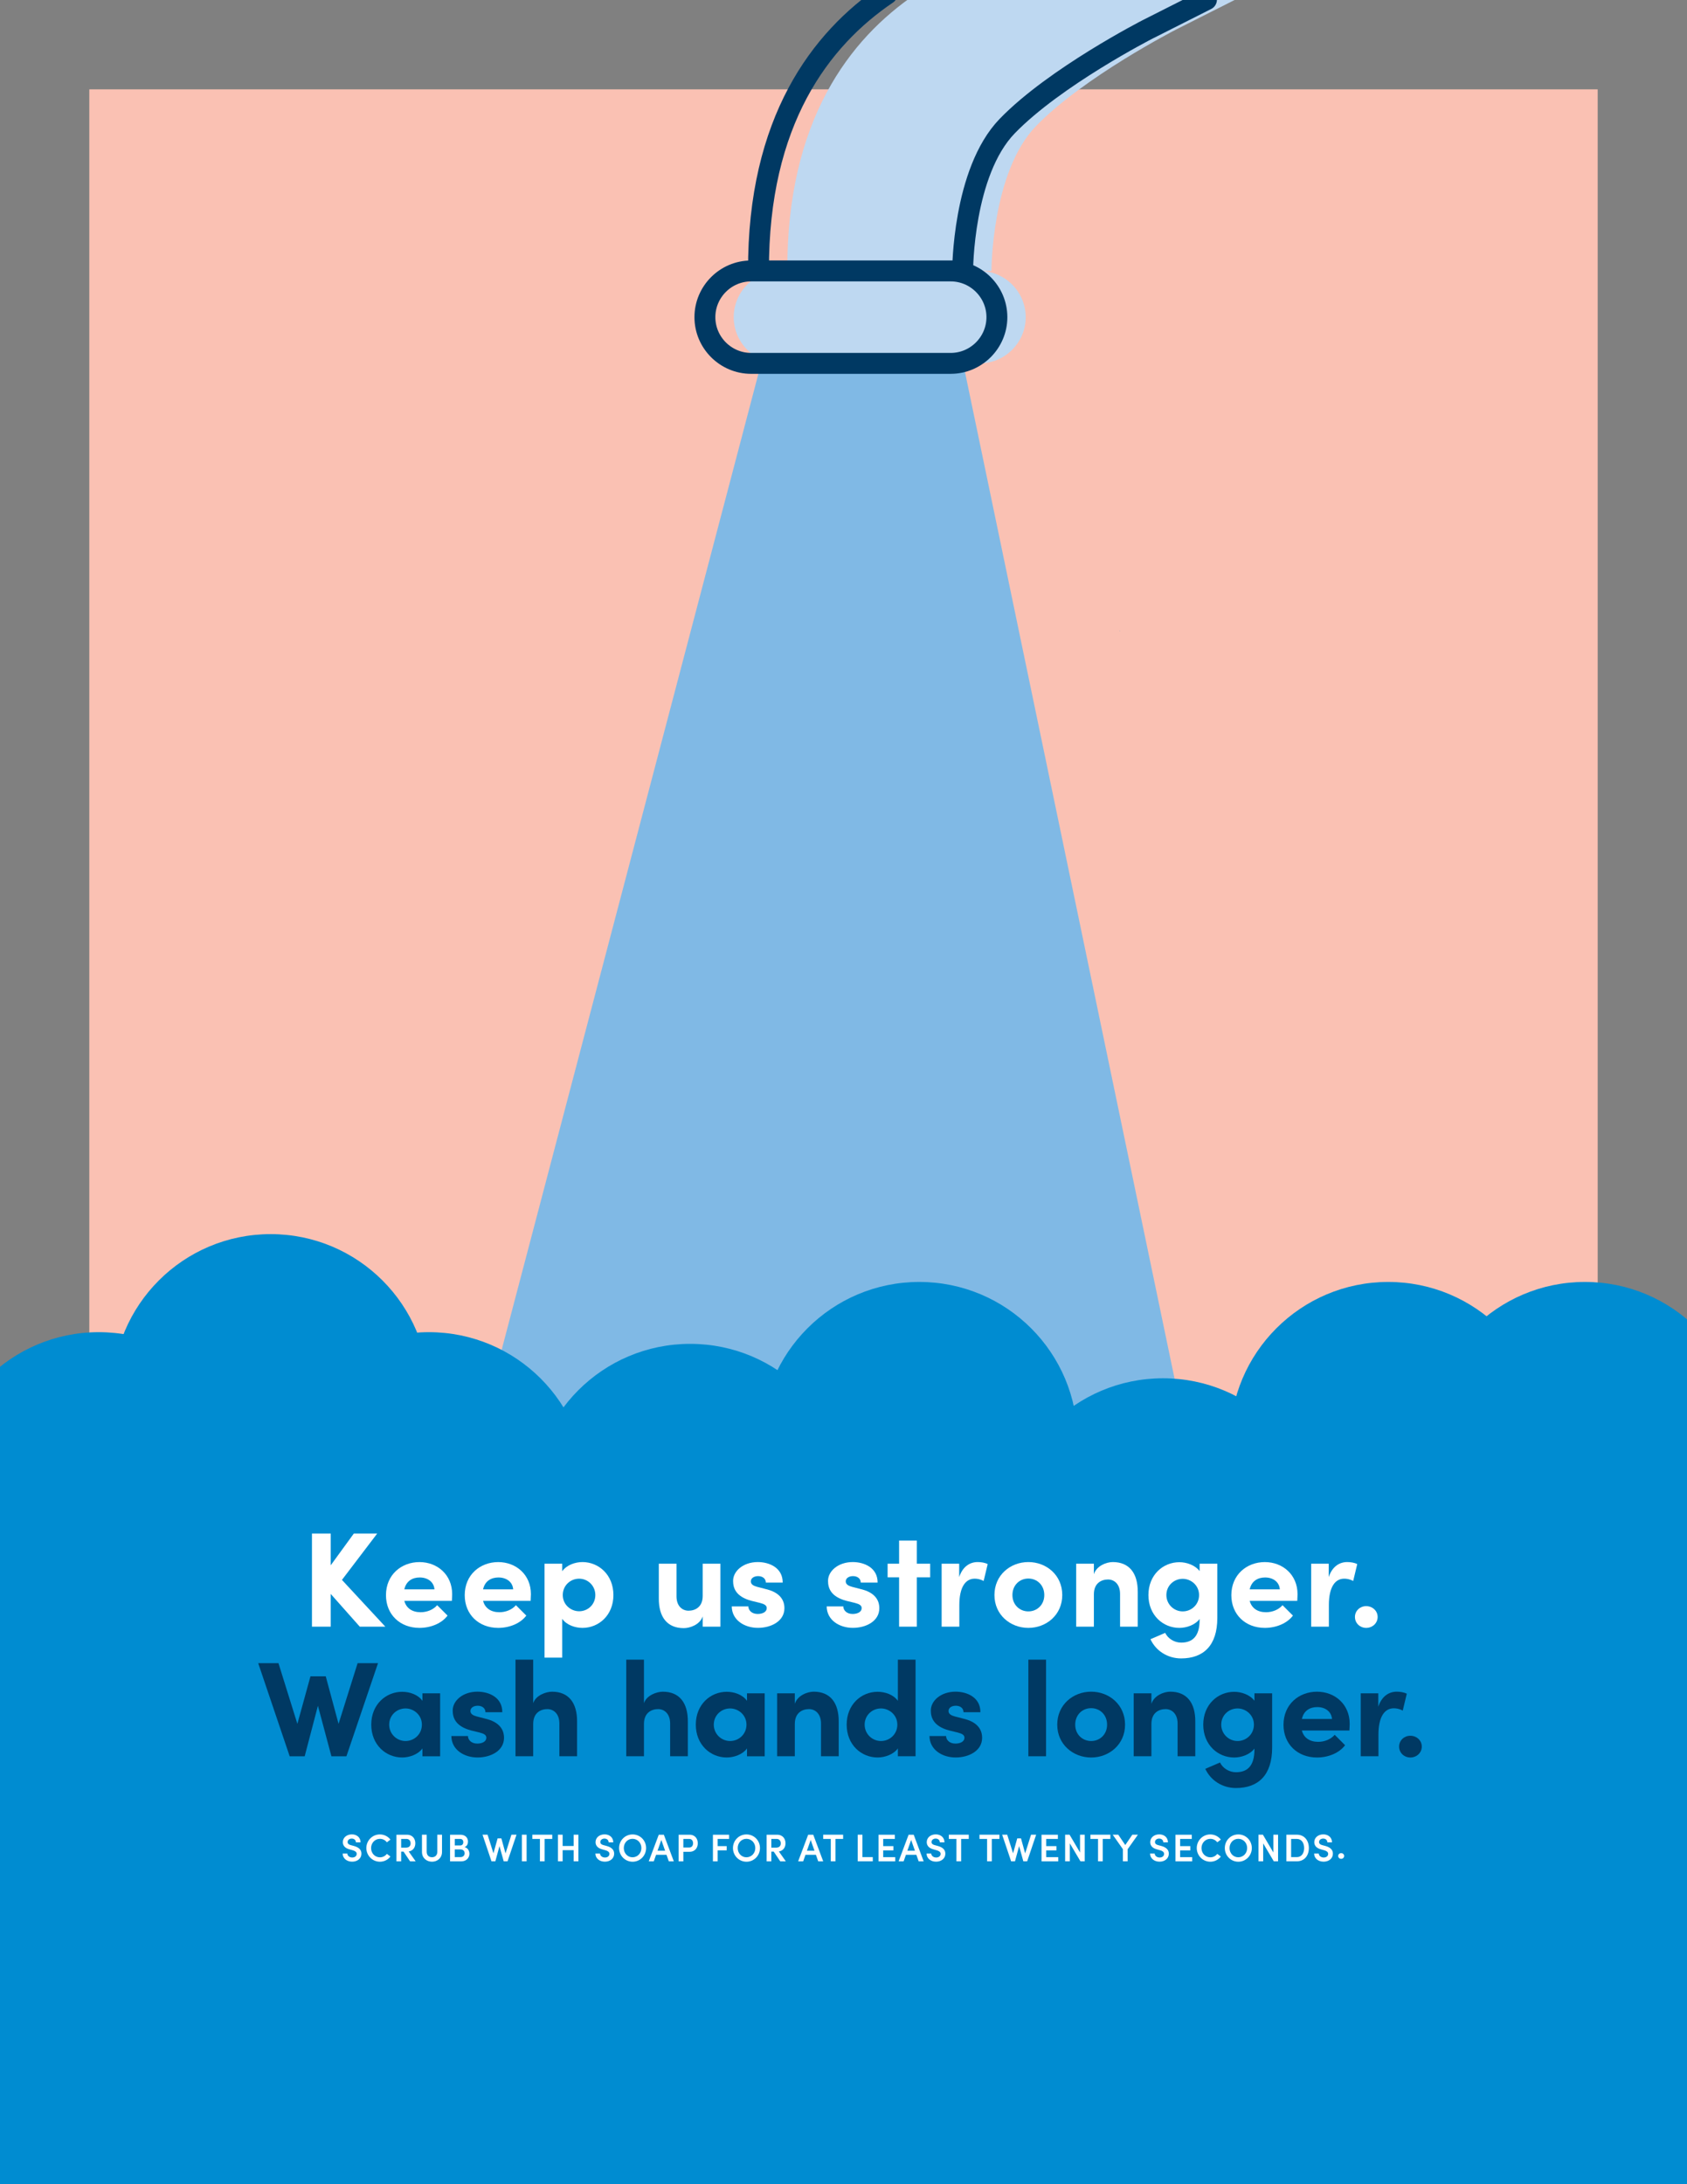
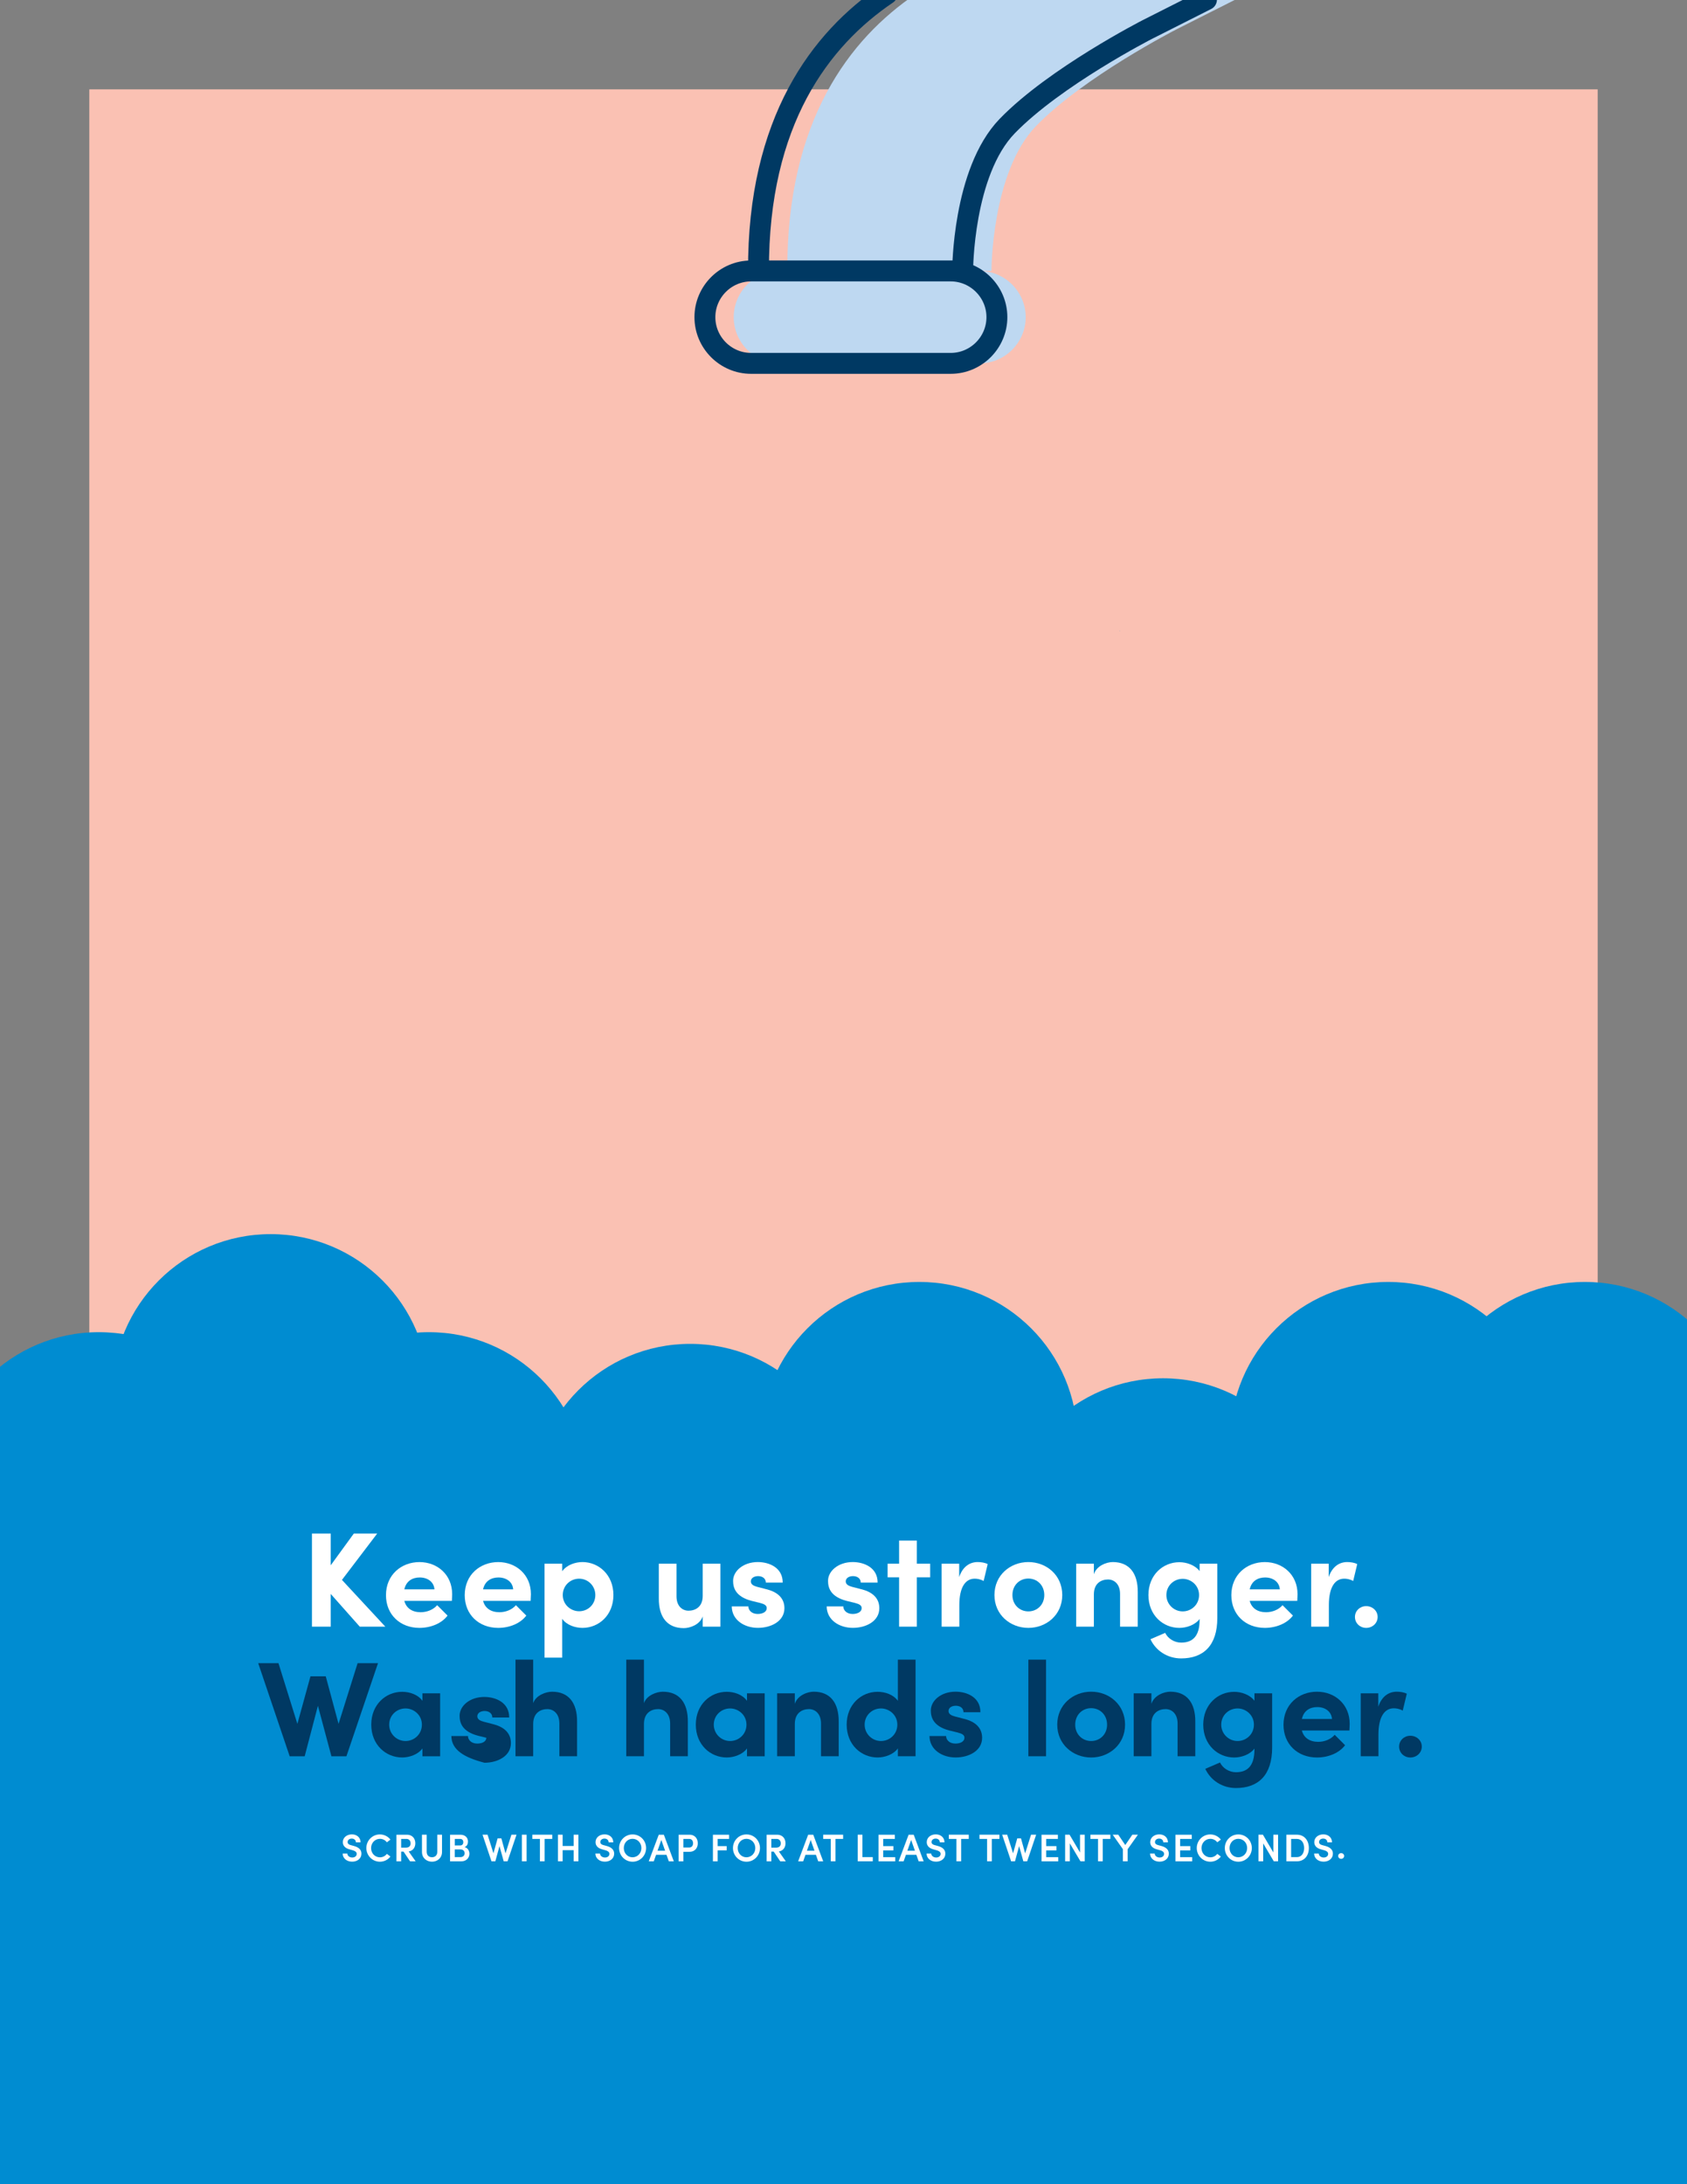
<svg xmlns="http://www.w3.org/2000/svg" xmlns:xlink="http://www.w3.org/1999/xlink" version="1.1" id="Layer_1" x="0px" y="0px" viewBox="0 0 612 792" style="enable-background:new 0 0 612 792;" xml:space="preserve">
  <rect x="0" y="0" width="612" height="792" fill="#808080" stroke="none" />
  <style type="text/css">
	.st0{fill:#FAC1B3;}
	.st1{fill:#80B9E5;}
	.st2{fill:#008CD1;}
	.st3{clip-path:url(#SVGID_2_);fill:#008CD1;}
	.st4{clip-path:url(#SVGID_2_);fill:#BED8F1;}
	
		.st5{clip-path:url(#SVGID_2_);fill:none;stroke:#003963;stroke-width:7.582;stroke-linecap:round;stroke-linejoin:round;stroke-miterlimit:10;}
	.st6{fill:#FFFFFF;}
	.st7{fill:#003963;}
</style>
  <rect x="32.4" y="32.4" class="st0" width="547.2" height="543.12" />
-   <polygon class="st1" points="279.55,118.73 171.79,528.22 432,528.22 346.7,118.73 " />
  <rect y="565.2" class="st2" width="612" height="226.8" />
  <g>
    <defs>
      <rect id="SVGID_1_" width="612" height="792" />
    </defs>
    <clipPath id="SVGID_2_">
      <use xlink:href="#SVGID_1_" style="overflow:visible;" />
    </clipPath>
    <path class="st3" d="M406.26,228.89c-0.03-0.06-0.08-0.11-0.11-0.16c0.04-0.01,0.08-0.02,0.13-0.03   C406.27,228.76,406.27,228.82,406.26,228.89" />
    <path class="st4" d="M332.27-2.21c-24.11,16.28-46.9,46.06-46.65,100.45h74.05c0,0,0.01-35.84,16.18-52.53   c17.27-17.84,50.85-35.02,50.85-35.02l21.43-10.82 M282.92,131.76h72.43c9.21,0,16.75-7.54,16.75-16.75s-7.54-16.76-16.75-16.76   h-72.43c-9.22,0-16.75,7.54-16.75,16.76S273.71,131.76,282.92,131.76" />
    <path class="st5" d="M321.82-2.21c-24.11,16.28-46.9,46.06-46.65,100.45h74.05c0,0,0.01-35.84,16.18-52.53   c17.27-17.84,50.85-35.02,50.85-35.02l21.43-10.82 M272.47,131.76h72.43c9.21,0,16.75-7.54,16.75-16.75s-7.54-16.76-16.75-16.76   h-72.43c-9.22,0-16.75,7.54-16.75,16.76S263.26,131.76,272.47,131.76z" />
    <path class="st3" d="M35.82,597.81c31.69,0,57.38-25.69,57.38-57.38s-25.69-57.38-57.38-57.38s-57.38,25.69-57.38,57.38   S4.13,597.81,35.82,597.81" />
    <path class="st3" d="M98.19,562.26c31.69,0,57.38-25.69,57.38-57.38s-25.69-57.38-57.38-57.38s-57.38,25.69-57.38,57.38   S66.5,562.26,98.19,562.26" />
    <path class="st3" d="M114.41,603.81c31.69,0,57.38-25.69,57.38-57.38s-25.69-57.38-57.38-57.38s-57.38,25.69-57.38,57.38   S82.72,603.81,114.41,603.81" />
    <path class="st3" d="M155.57,597.81c31.69,0,57.38-25.69,57.38-57.38s-25.69-57.38-57.38-57.38s-57.38,25.69-57.38,57.38   S123.88,597.81,155.57,597.81" />
    <path class="st3" d="M250.38,602.05c31.69,0,57.38-25.69,57.38-57.38c0-31.69-25.69-57.38-57.38-57.38S193,512.98,193,544.67   C193,576.36,218.69,602.05,250.38,602.05" />
    <path class="st3" d="M333.5,579.6c31.69,0,57.38-25.69,57.38-57.38s-25.69-57.38-57.38-57.38s-57.38,25.69-57.38,57.38   S301.81,579.6,333.5,579.6" />
    <path class="st3" d="M421.91,614.53c31.69,0,57.38-25.69,57.38-57.38s-25.69-57.38-57.38-57.38s-57.38,25.69-57.38,57.38   S390.22,614.53,421.91,614.53" />
    <path class="st3" d="M503.61,579.6c31.69,0,57.38-25.69,57.38-57.38s-25.69-57.38-57.38-57.38c-31.69,0-57.38,25.69-57.38,57.38   S471.92,579.6,503.61,579.6" />
    <path class="st3" d="M574.96,579.6c31.69,0,57.38-25.69,57.38-57.38s-25.69-57.38-57.38-57.38c-31.69,0-57.38,25.69-57.38,57.38   S543.27,579.6,574.96,579.6" />
  </g>
  <path class="st6" d="M124.31,672.11H126c0.01,0.74,0.73,1.43,1.79,1.43c0.98,0,1.61-0.56,1.61-1.32c0-0.67-0.57-1.06-1.39-1.29  l-1.2-0.34c-2.07-0.53-2.44-1.78-2.44-2.62c0-1.71,1.5-2.82,3.28-2.82c1.76,0,3.15,1.09,3.15,2.9h-1.69c0-0.8-0.6-1.37-1.5-1.37  c-0.83,0-1.51,0.5-1.51,1.26c0,0.27,0.08,0.84,1.19,1.12l1.15,0.31c1.51,0.42,2.68,1.23,2.68,2.77c0,1.76-1.47,2.91-3.36,2.91  C125.69,675.06,124.31,673.73,124.31,672.11z M132.9,670.11c0-2.73,2.19-4.94,4.9-4.94c1.58,0,2.97,0.74,3.84,1.88l-1.29,0.98  c-0.59-0.77-1.46-1.26-2.51-1.26c-1.83,0-3.22,1.5-3.22,3.35s1.36,3.35,3.22,3.35c1.05,0,1.92-0.49,2.51-1.25l1.29,0.97  c-0.87,1.15-2.26,1.88-3.84,1.88C135.09,675.05,132.9,672.84,132.9,670.11z M146.4,671.41h-0.87v3.52h-1.71v-9.65h3.78  c2.16,0,3.07,1.55,3.07,3.1c0,1.37-0.71,2.68-2.4,2.98l2.52,3.57h-2.02L146.4,671.41z M145.53,669.97h1.72  c1.2,0,1.71-0.69,1.71-1.57c0-0.88-0.55-1.6-1.48-1.6h-1.95V669.97z M153.08,671.53v-6.26h1.71v6.18c0,1.39,0.91,1.99,1.93,1.99  c1.01,0,1.92-0.6,1.92-1.99v-6.18h1.71v6.26c0,2.2-1.69,3.53-3.63,3.53C154.77,675.06,153.08,673.73,153.08,671.53z M170.29,672.18  c0,1.36-0.97,2.75-2.97,2.75h-4.05v-9.65h3.75c1.68,0,2.75,1.01,2.75,2.48c0,0.76-0.28,1.67-1.26,2.02  C169.68,670.01,170.29,671.11,170.29,672.18z M164.98,666.8v2.37h1.98c0.71,0,1.11-0.48,1.11-1.18c0-0.67-0.36-1.19-1.11-1.19  H164.98z M168.56,672.01c0-0.69-0.45-1.4-1.47-1.4h-2.12v2.79h2.07C168.04,673.4,168.56,672.74,168.56,672.01z M187.38,665.27  l-3.26,9.65h-1.39l-1.53-5.51l-1.5,5.51h-1.4l-3.25-9.65h1.83l2.13,6.75l1.51-5.42h1.36l1.51,5.45l2.14-6.78H187.38z M189.33,665.27  h1.71v9.65h-1.71V665.27z M200.34,666.8h-2.76v8.12h-1.71v-8.12h-2.76v-1.53h7.23V666.8z M209.83,665.27v9.65h-1.71v-4.03h-4.01  v4.03h-1.71v-9.65h1.71v4.09h4.01v-4.09H209.83z M215.99,672.11h1.69c0.01,0.74,0.73,1.43,1.79,1.43c0.98,0,1.61-0.56,1.61-1.32  c0-0.67-0.57-1.06-1.39-1.29l-1.2-0.34c-2.07-0.53-2.44-1.78-2.44-2.62c0-1.71,1.5-2.82,3.28-2.82c1.76,0,3.15,1.09,3.15,2.9h-1.69  c0-0.8-0.6-1.37-1.5-1.37c-0.83,0-1.51,0.5-1.51,1.26c0,0.27,0.08,0.84,1.19,1.12l1.15,0.31c1.51,0.42,2.68,1.23,2.68,2.77  c0,1.76-1.47,2.91-3.36,2.91C217.38,675.06,215.99,673.73,215.99,672.11z M224.59,670.11c0-2.73,2.14-4.94,4.9-4.94  c2.75,0,4.9,2.21,4.9,4.94c0,2.73-2.16,4.96-4.9,4.96C226.73,675.06,224.59,672.84,224.59,670.11z M232.68,670.11  c0-1.85-1.36-3.35-3.21-3.35c-1.83,0-3.17,1.5-3.17,3.35s1.33,3.35,3.17,3.35C231.32,673.45,232.68,671.96,232.68,670.11z   M241.79,672.56h-3.78l-0.84,2.37h-1.82l3.63-9.65h1.85l3.61,9.65h-1.81L241.79,672.56z M241.28,671.07l-1.37-3.89l-1.37,3.89  H241.28z M253.14,668.37c0,1.57-0.91,3.1-3.04,3.1h-2.2v3.46h-1.71v-9.65h3.91C252.23,665.27,253.14,666.83,253.14,668.37z   M251.43,668.37c0-0.76-0.39-1.57-1.37-1.57h-2.16v3.12h2.12C251.02,669.92,251.43,669.15,251.43,668.37z M260.34,666.8v2.62h3.28  v1.53h-3.28v3.98h-1.71v-9.65h5.86v1.53H260.34z M265.9,670.11c0-2.73,2.14-4.94,4.9-4.94c2.75,0,4.9,2.21,4.9,4.94  c0,2.73-2.16,4.96-4.9,4.96C268.04,675.06,265.9,672.84,265.9,670.11z M274,670.11c0-1.85-1.36-3.35-3.21-3.35  c-1.83,0-3.17,1.5-3.17,3.35s1.33,3.35,3.17,3.35C272.64,673.45,274,671.96,274,670.11z M280.69,671.41h-0.87v3.52h-1.71v-9.65h3.78  c2.16,0,3.07,1.55,3.07,3.1c0,1.37-0.71,2.68-2.4,2.98l2.52,3.57h-2.02L280.69,671.41z M279.82,669.97h1.72  c1.2,0,1.71-0.69,1.71-1.57c0-0.88-0.55-1.6-1.48-1.6h-1.95V669.97z M295.99,672.56h-3.78l-0.84,2.37h-1.82l3.63-9.65h1.85  l3.61,9.65h-1.81L295.99,672.56z M295.47,671.07l-1.37-3.89l-1.37,3.89H295.47z M305.86,666.8h-2.76v8.12h-1.71v-8.12h-2.76v-1.53  h7.23V666.8z M311.16,665.27h1.71v8.12h3.75v1.53h-5.46V665.27z M324.77,673.4v1.53h-6.07v-9.65h5.93v1.53h-4.23v2.61h3.7v1.55h-3.7  v2.44H324.77z M332.43,672.56h-3.78l-0.84,2.37h-1.82l3.63-9.65h1.85l3.61,9.65h-1.81L332.43,672.56z M331.91,671.07l-1.37-3.89  l-1.37,3.89H331.91z M336.14,672.11h1.69c0.01,0.74,0.73,1.43,1.79,1.43c0.98,0,1.61-0.56,1.61-1.32c0-0.67-0.57-1.06-1.39-1.29  l-1.2-0.34c-2.07-0.53-2.44-1.78-2.44-2.62c0-1.71,1.5-2.82,3.28-2.82c1.76,0,3.15,1.09,3.15,2.9h-1.69c0-0.8-0.6-1.37-1.5-1.37  c-0.83,0-1.51,0.5-1.51,1.26c0,0.27,0.08,0.84,1.19,1.12l1.15,0.31c1.51,0.42,2.68,1.23,2.68,2.77c0,1.76-1.47,2.91-3.36,2.91  C337.52,675.06,336.14,673.73,336.14,672.11z M351.44,666.8h-2.76v8.12h-1.71v-8.12h-2.76v-1.53h7.23V666.8z M362.56,666.8h-2.76  v8.12h-1.71v-8.12h-2.76v-1.53h7.23V666.8z M375.89,665.27l-3.26,9.65h-1.39l-1.53-5.51l-1.5,5.51h-1.4l-3.25-9.65h1.83l2.13,6.75  l1.51-5.42h1.36l1.51,5.45l2.14-6.78H375.89z M383.91,673.4v1.53h-6.07v-9.65h5.93v1.53h-4.23v2.61h3.7v1.55h-3.7v2.44H383.91z   M393.51,665.27v9.65h-1.55l-3.85-6.5v6.5h-1.71v-9.65h1.61l3.8,6.44v-6.44H393.51z M402.81,666.8h-2.76v8.12h-1.71v-8.12h-2.76  v-1.53h7.23V666.8z M412.81,665.27l-3.73,5.27v4.38h-1.72v-4.4l-3.7-5.25h2.02l2.54,3.75l2.56-3.75H412.81z M417.21,672.11h1.69  c0.01,0.74,0.73,1.43,1.79,1.43c0.98,0,1.61-0.56,1.61-1.32c0-0.67-0.57-1.06-1.39-1.29l-1.2-0.34c-2.07-0.53-2.44-1.78-2.44-2.62  c0-1.71,1.5-2.82,3.28-2.82c1.76,0,3.15,1.09,3.15,2.9h-1.69c0-0.8-0.6-1.37-1.5-1.37c-0.83,0-1.51,0.5-1.51,1.26  c0,0.27,0.08,0.84,1.19,1.12l1.15,0.31c1.51,0.42,2.68,1.23,2.68,2.77c0,1.76-1.47,2.91-3.36,2.91  C418.6,675.06,417.21,673.73,417.21,672.11z M432.49,673.4v1.53h-6.07v-9.65h5.93v1.53h-4.23v2.61h3.7v1.55h-3.7v2.44H432.49z   M434.15,670.11c0-2.73,2.19-4.94,4.9-4.94c1.58,0,2.97,0.74,3.84,1.88l-1.29,0.98c-0.59-0.77-1.46-1.26-2.51-1.26  c-1.83,0-3.22,1.5-3.22,3.35s1.36,3.35,3.22,3.35c1.05,0,1.92-0.49,2.51-1.25l1.29,0.97c-0.87,1.15-2.26,1.88-3.84,1.88  C436.34,675.05,434.15,672.84,434.15,670.11z M444.33,670.11c0-2.73,2.14-4.94,4.9-4.94c2.75,0,4.9,2.21,4.9,4.94  c0,2.73-2.16,4.96-4.9,4.96C446.47,675.06,444.33,672.84,444.33,670.11z M452.43,670.11c0-1.85-1.36-3.35-3.21-3.35  c-1.83,0-3.17,1.5-3.17,3.35s1.33,3.35,3.17,3.35C451.07,673.45,452.43,671.96,452.43,670.11z M463.65,665.27v9.65h-1.55l-3.85-6.5  v6.5h-1.71v-9.65h1.61l3.8,6.44v-6.44H463.65z M466.67,665.27h3.78c2.76,0,4.37,2.1,4.37,4.85c0,2.73-1.61,4.8-4.37,4.8h-3.78  V665.27z M470.46,673.4c1.75,0,2.65-1.48,2.65-3.28c0-1.81-0.9-3.32-2.65-3.32h-2.07v6.6H470.46z M476.73,672.11h1.69  c0.01,0.74,0.73,1.43,1.79,1.43c0.98,0,1.61-0.56,1.61-1.32c0-0.67-0.57-1.06-1.39-1.29l-1.2-0.34c-2.07-0.53-2.44-1.78-2.44-2.62  c0-1.71,1.5-2.82,3.28-2.82c1.76,0,3.15,1.09,3.15,2.9h-1.69c0-0.8-0.6-1.37-1.5-1.37c-0.83,0-1.51,0.5-1.51,1.26  c0,0.27,0.08,0.84,1.19,1.12l1.15,0.31c1.51,0.42,2.68,1.23,2.68,2.77c0,1.76-1.47,2.91-3.36,2.91  C478.11,675.06,476.73,673.73,476.73,672.11z M485.46,672.98c0-0.59,0.49-1.02,1.08-1.02s1.08,0.43,1.08,1.02  c0,0.6-0.49,1.04-1.08,1.04S485.46,673.58,485.46,672.98z" />
  <g>
    <path class="st6" d="M130.51,589.83l-10.53-11.86v11.86h-6.81v-33.76h6.81v11.51l8.38-11.51h8.48l-12.79,16.81l15.73,16.95H130.51z   " />
    <path class="st6" d="M163.93,580.48h-17.25c0.69,2.65,2.84,4.12,5.93,4.12c2.3,0,4.61-0.93,5.98-2.55l3.77,3.77   c-2.16,2.89-6.17,4.46-10.19,4.46c-7.01,0-12.15-4.8-12.15-11.86c0-7.4,5.59-12,12.15-12c6.52,0,11.86,4.61,11.86,11.61   C164.03,578.66,163.98,579.45,163.93,580.48z M157.61,576.31c-0.2-2.7-2.45-4.31-5.34-4.31c-2.6,0-4.9,1.23-5.59,4.31H157.61z" />
    <path class="st6" d="M192.5,580.48h-17.25c0.69,2.65,2.84,4.12,5.93,4.12c2.3,0,4.61-0.93,5.98-2.55l3.77,3.77   c-2.16,2.89-6.17,4.46-10.19,4.46c-7.01,0-12.15-4.8-12.15-11.86c0-7.4,5.59-12,12.15-12c6.52,0,11.86,4.61,11.86,11.61   C192.59,578.66,192.54,579.45,192.5,580.48z M186.17,576.31c-0.2-2.7-2.45-4.31-5.34-4.31c-2.6,0-4.9,1.23-5.59,4.31H186.17z" />
    <path class="st6" d="M222.53,578.37c0,7.35-5.34,11.91-11.22,11.91c-2.6,0-5.73-0.98-7.35-3.28v14.06h-6.42V567h6.42v2.74   c1.62-2.3,4.75-3.33,7.35-3.33C217.19,566.42,222.53,571.02,222.53,578.37z M215.97,578.37c0-3.33-2.65-5.93-5.88-5.93   c-3.14,0-5.93,2.45-5.93,5.93c0,3.53,2.94,5.88,5.93,5.88C213.32,584.25,215.97,581.75,215.97,578.37z" />
    <path class="st6" d="M261.34,567v22.83h-6.42v-3.72c-0.98,2.99-4.61,4.26-6.86,4.26c-5.98,0-9.11-3.97-9.06-10.83V567h6.42v11.86   c0,3.58,2.16,5.19,4.36,5.19c2.3,0,5.14-1.23,5.14-5.34V567H261.34z" />
    <path class="st6" d="M265.46,582.49h6.03c0,1.32,1.13,2.74,3.38,2.74c1.86,0,3.28-0.78,3.28-2.11c0-0.98-0.78-1.47-2.5-1.91   l-3.04-0.74c-5.88-1.57-6.66-4.85-6.66-7.25c0-3.53,3.67-6.81,8.97-6.81c4.16,0,9.06,2.06,9.02,7.45h-6.12   c0-1.52-1.27-2.35-2.79-2.35c-1.47,0-2.65,0.73-2.65,1.91c0,1.08,0.98,1.62,2.25,1.96l3.77,0.98c5.49,1.47,6.17,4.9,6.17,6.76   c0,4.8-4.9,7.15-9.6,7.15C270.16,590.28,265.51,587.53,265.46,582.49z" />
    <path class="st6" d="M299.9,582.49h6.03c0,1.32,1.13,2.74,3.38,2.74c1.86,0,3.28-0.78,3.28-2.11c0-0.98-0.78-1.47-2.5-1.91   l-3.04-0.74c-5.88-1.57-6.66-4.85-6.66-7.25c0-3.53,3.67-6.81,8.97-6.81c4.16,0,9.06,2.06,9.01,7.45h-6.12   c0-1.52-1.27-2.35-2.79-2.35c-1.47,0-2.65,0.73-2.65,1.91c0,1.08,0.98,1.62,2.25,1.96l3.77,0.98c5.49,1.47,6.17,4.9,6.17,6.76   c0,4.8-4.9,7.15-9.6,7.15C304.61,590.28,299.95,587.53,299.9,582.49z" />
    <path class="st6" d="M337.44,571.95h-4.85v17.88h-6.42v-17.88H322V567h4.17v-8.38h6.42V567h4.85V571.95z" />
    <path class="st6" d="M358.31,567.15l-1.47,6.12c-1.37-0.74-2.5-0.83-3.28-0.83c-3.28,0-5.54,3.04-5.54,9.55v7.84h-6.42V567h6.37   v4.85c1.27-3.82,3.87-5.44,6.71-5.44C355.91,566.42,357.28,566.61,358.31,567.15z" />
    <path class="st6" d="M360.76,578.37c0-7.25,5.78-11.96,12.3-11.96c6.52,0,12.3,4.7,12.3,11.96c0,7.2-5.78,11.91-12.3,11.91   C366.54,590.28,360.76,585.57,360.76,578.37z M378.84,578.37c0-3.58-2.6-5.98-5.78-5.98c-3.18,0-5.78,2.4-5.78,5.98   c0,3.53,2.6,5.93,5.78,5.93C376.24,584.3,378.84,581.9,378.84,578.37z" />
    <path class="st6" d="M412.75,577.29v12.54h-6.42v-11.86c0-3.62-2.16-5.24-4.36-5.24c-2.3,0-5.14,1.22-5.14,5.39v11.71h-6.42V567   h6.42v3.82c0.98-3.09,4.61-4.41,6.86-4.41C409.66,566.42,412.79,570.43,412.75,577.29z" />
    <path class="st6" d="M441.61,567v19.7c0,10-5.05,14.65-13.13,14.65c-4.9,0-9.16-2.74-11.12-6.96l5.34-2.3   c0.98,2.06,3.33,3.53,5.78,3.53c4.12,0,6.71-2.25,6.71-8.23v-0.34c-1.67,2.21-4.8,3.23-7.35,3.23c-5.88,0-11.22-4.56-11.22-11.91   s5.34-11.91,11.22-11.91c2.6,0,5.68,1.03,7.35,3.23V567H441.61z M434.99,578.37c0-3.53-2.94-5.88-5.93-5.88   c-3.23,0-5.93,2.5-5.93,5.88c0,3.33,2.7,5.93,5.93,5.93C432.2,584.3,434.99,581.85,434.99,578.37z" />
    <path class="st6" d="M470.61,580.48h-17.25c0.69,2.65,2.84,4.12,5.93,4.12c2.3,0,4.61-0.93,5.98-2.55l3.77,3.77   c-2.16,2.89-6.17,4.46-10.19,4.46c-7.01,0-12.15-4.8-12.15-11.86c0-7.4,5.58-12,12.15-12c6.52,0,11.86,4.61,11.86,11.61   C470.71,578.66,470.66,579.45,470.61,580.48z M464.29,576.31c-0.2-2.7-2.45-4.31-5.34-4.31c-2.6,0-4.9,1.23-5.59,4.31H464.29z" />
    <path class="st6" d="M492.37,567.15l-1.47,6.12c-1.37-0.74-2.5-0.83-3.28-0.83c-3.28,0-5.54,3.04-5.54,9.55v7.84h-6.42V567h6.37   v4.85c1.27-3.82,3.87-5.44,6.71-5.44C489.97,566.42,491.34,566.61,492.37,567.15z" />
    <path class="st6" d="M491.54,586.31c0-2.25,1.86-3.92,4.07-3.92c2.25,0,4.16,1.67,4.16,3.92c0,2.3-1.91,3.97-4.16,3.97   C493.4,590.28,491.54,588.61,491.54,586.31z" />
  </g>
  <g>
    <path class="st7" d="M137.13,603.08l-11.46,33.76h-5.44l-4.9-18.32l-4.8,18.32h-5.44l-11.42-33.76h7.35l6.86,22l4.75-17.25h5.54   l4.65,17.25l6.91-22H137.13z" />
    <path class="st7" d="M159.67,614v22.83h-6.42v-2.84c-1.62,2.25-4.8,3.28-7.35,3.28c-5.88,0-11.22-4.56-11.22-11.91   s5.34-11.91,11.22-11.91c2.65,0,5.73,0.98,7.35,3.28V614H159.67z M153.05,625.37c0-3.53-2.94-5.88-5.93-5.88   c-3.23,0-5.93,2.5-5.93,5.88c0,3.33,2.69,5.93,5.93,5.93C150.26,631.3,153.05,628.85,153.05,625.37z" />
-     <path class="st7" d="M163.74,629.49h6.03c0,1.32,1.13,2.74,3.38,2.74c1.86,0,3.28-0.78,3.28-2.11c0-0.98-0.78-1.47-2.5-1.91   l-3.04-0.74c-5.88-1.57-6.66-4.85-6.66-7.25c0-3.53,3.67-6.81,8.97-6.81c4.16,0,9.06,2.06,9.02,7.45h-6.12   c0-1.52-1.27-2.35-2.79-2.35c-1.47,0-2.65,0.73-2.65,1.91c0,1.08,0.98,1.62,2.25,1.96l3.77,0.98c5.49,1.47,6.17,4.9,6.17,6.76   c0,4.8-4.9,7.15-9.6,7.15C168.44,637.28,163.78,634.53,163.74,629.49z" />
+     <path class="st7" d="M163.74,629.49h6.03c0,1.32,1.13,2.74,3.38,2.74c1.86,0,3.28-0.78,3.28-2.11l-3.04-0.74c-5.88-1.57-6.66-4.85-6.66-7.25c0-3.53,3.67-6.81,8.97-6.81c4.16,0,9.06,2.06,9.02,7.45h-6.12   c0-1.52-1.27-2.35-2.79-2.35c-1.47,0-2.65,0.73-2.65,1.91c0,1.08,0.98,1.62,2.25,1.96l3.77,0.98c5.49,1.47,6.17,4.9,6.17,6.76   c0,4.8-4.9,7.15-9.6,7.15C168.44,637.28,163.78,634.53,163.74,629.49z" />
    <path class="st7" d="M209.35,624.29v12.54h-6.42v-11.86c0-3.62-2.16-5.24-4.36-5.24c-2.3,0-5.14,1.22-5.14,5.39v11.71h-6.42V601.8   h6.42v15.78c0.98-2.89,4.65-4.16,6.86-4.16C206.27,613.42,209.4,617.43,209.35,624.29z" />
    <path class="st7" d="M249.53,624.29v12.54h-6.42v-11.86c0-3.62-2.16-5.24-4.36-5.24c-2.3,0-5.14,1.22-5.14,5.39v11.71h-6.42V601.8   h6.42v15.78c0.98-2.89,4.65-4.16,6.86-4.16C246.44,613.42,249.58,617.43,249.53,624.29z" />
    <path class="st7" d="M277.41,614v22.83h-6.42v-2.84c-1.62,2.25-4.8,3.28-7.35,3.28c-5.88,0-11.22-4.56-11.22-11.91   s5.34-11.91,11.22-11.91c2.65,0,5.73,0.98,7.35,3.28V614H277.41z M270.8,625.37c0-3.53-2.94-5.88-5.93-5.88   c-3.23,0-5.93,2.5-5.93,5.88c0,3.33,2.69,5.93,5.93,5.93C268,631.3,270.8,628.85,270.8,625.37z" />
    <path class="st7" d="M304.26,624.29v12.54h-6.42v-11.86c0-3.62-2.16-5.24-4.36-5.24c-2.3,0-5.14,1.22-5.14,5.39v11.71h-6.42V614   h6.42v3.82c0.98-3.09,4.61-4.41,6.86-4.41C301.18,613.42,304.31,617.43,304.26,624.29z" />
    <path class="st7" d="M332.14,601.8v35.03h-6.42v-2.84c-1.62,2.25-4.8,3.28-7.35,3.28c-5.88,0-11.22-4.56-11.22-11.91   s5.34-11.91,11.22-11.91c2.65,0,5.73,0.98,7.35,3.28V601.8H332.14z M325.53,625.37c0-3.53-2.94-5.88-5.93-5.88   c-3.23,0-5.93,2.5-5.93,5.88c0,3.33,2.7,5.93,5.93,5.93C322.74,631.3,325.53,628.85,325.53,625.37z" />
    <path class="st7" d="M337.19,629.49h6.03c0,1.32,1.13,2.74,3.38,2.74c1.86,0,3.28-0.78,3.28-2.11c0-0.98-0.78-1.47-2.5-1.91   l-3.04-0.74c-5.88-1.57-6.66-4.85-6.66-7.25c0-3.53,3.67-6.81,8.97-6.81c4.16,0,9.06,2.06,9.01,7.45h-6.12   c0-1.52-1.27-2.35-2.79-2.35c-1.47,0-2.65,0.73-2.65,1.91c0,1.08,0.98,1.62,2.25,1.96l3.77,0.98c5.49,1.47,6.17,4.9,6.17,6.76   c0,4.8-4.9,7.15-9.6,7.15C341.9,637.28,337.24,634.53,337.19,629.49z" />
    <path class="st7" d="M373.06,601.8h6.42v35.03h-6.42V601.8z" />
    <path class="st7" d="M383.54,625.37c0-7.25,5.78-11.96,12.3-11.96c6.52,0,12.3,4.7,12.3,11.96c0,7.2-5.78,11.91-12.3,11.91   C389.33,637.28,383.54,632.57,383.54,625.37z M401.62,625.37c0-3.58-2.6-5.98-5.78-5.98c-3.19,0-5.78,2.4-5.78,5.98   c0,3.53,2.6,5.93,5.78,5.93C399.03,631.3,401.62,628.9,401.62,625.37z" />
    <path class="st7" d="M433.62,624.29v12.54h-6.42v-11.86c0-3.62-2.16-5.24-4.36-5.24c-2.3,0-5.14,1.22-5.14,5.39v11.71h-6.42V614   h6.42v3.82c0.98-3.09,4.61-4.41,6.86-4.41C430.53,613.42,433.67,617.43,433.62,624.29z" />
    <path class="st7" d="M461.5,614v19.7c0,10-5.05,14.65-13.13,14.65c-4.9,0-9.16-2.74-11.12-6.96l5.34-2.3   c0.98,2.06,3.33,3.53,5.78,3.53c4.12,0,6.71-2.25,6.71-8.23v-0.34c-1.67,2.21-4.8,3.23-7.35,3.23c-5.88,0-11.22-4.56-11.22-11.91   s5.34-11.91,11.22-11.91c2.6,0,5.68,1.03,7.35,3.23V614H461.5z M454.89,625.37c0-3.53-2.94-5.88-5.93-5.88   c-3.23,0-5.93,2.5-5.93,5.88c0,3.33,2.7,5.93,5.93,5.93C452.09,631.3,454.89,628.85,454.89,625.37z" />
    <path class="st7" d="M489.53,627.48h-17.25c0.69,2.65,2.84,4.12,5.93,4.12c2.3,0,4.61-0.93,5.98-2.55l3.77,3.77   c-2.16,2.89-6.17,4.46-10.19,4.46c-7.01,0-12.15-4.8-12.15-11.86c0-7.4,5.58-12,12.15-12c6.52,0,11.86,4.61,11.86,11.61   C489.63,625.66,489.58,626.45,489.53,627.48z M483.21,623.31c-0.2-2.7-2.45-4.31-5.34-4.31c-2.6,0-4.9,1.23-5.58,4.31H483.21z" />
    <path class="st7" d="M510.35,614.15l-1.47,6.12c-1.37-0.74-2.5-0.83-3.28-0.83c-3.28,0-5.54,3.04-5.54,9.55v7.84h-6.42V614h6.37   v4.85c1.27-3.82,3.87-5.44,6.71-5.44C507.95,613.42,509.32,613.61,510.35,614.15z" />
    <path class="st7" d="M507.56,633.31c0-2.25,1.86-3.92,4.07-3.92c2.25,0,4.16,1.67,4.16,3.92c0,2.3-1.91,3.97-4.16,3.97   C509.42,637.28,507.56,635.61,507.56,633.31z" />
  </g>
</svg>